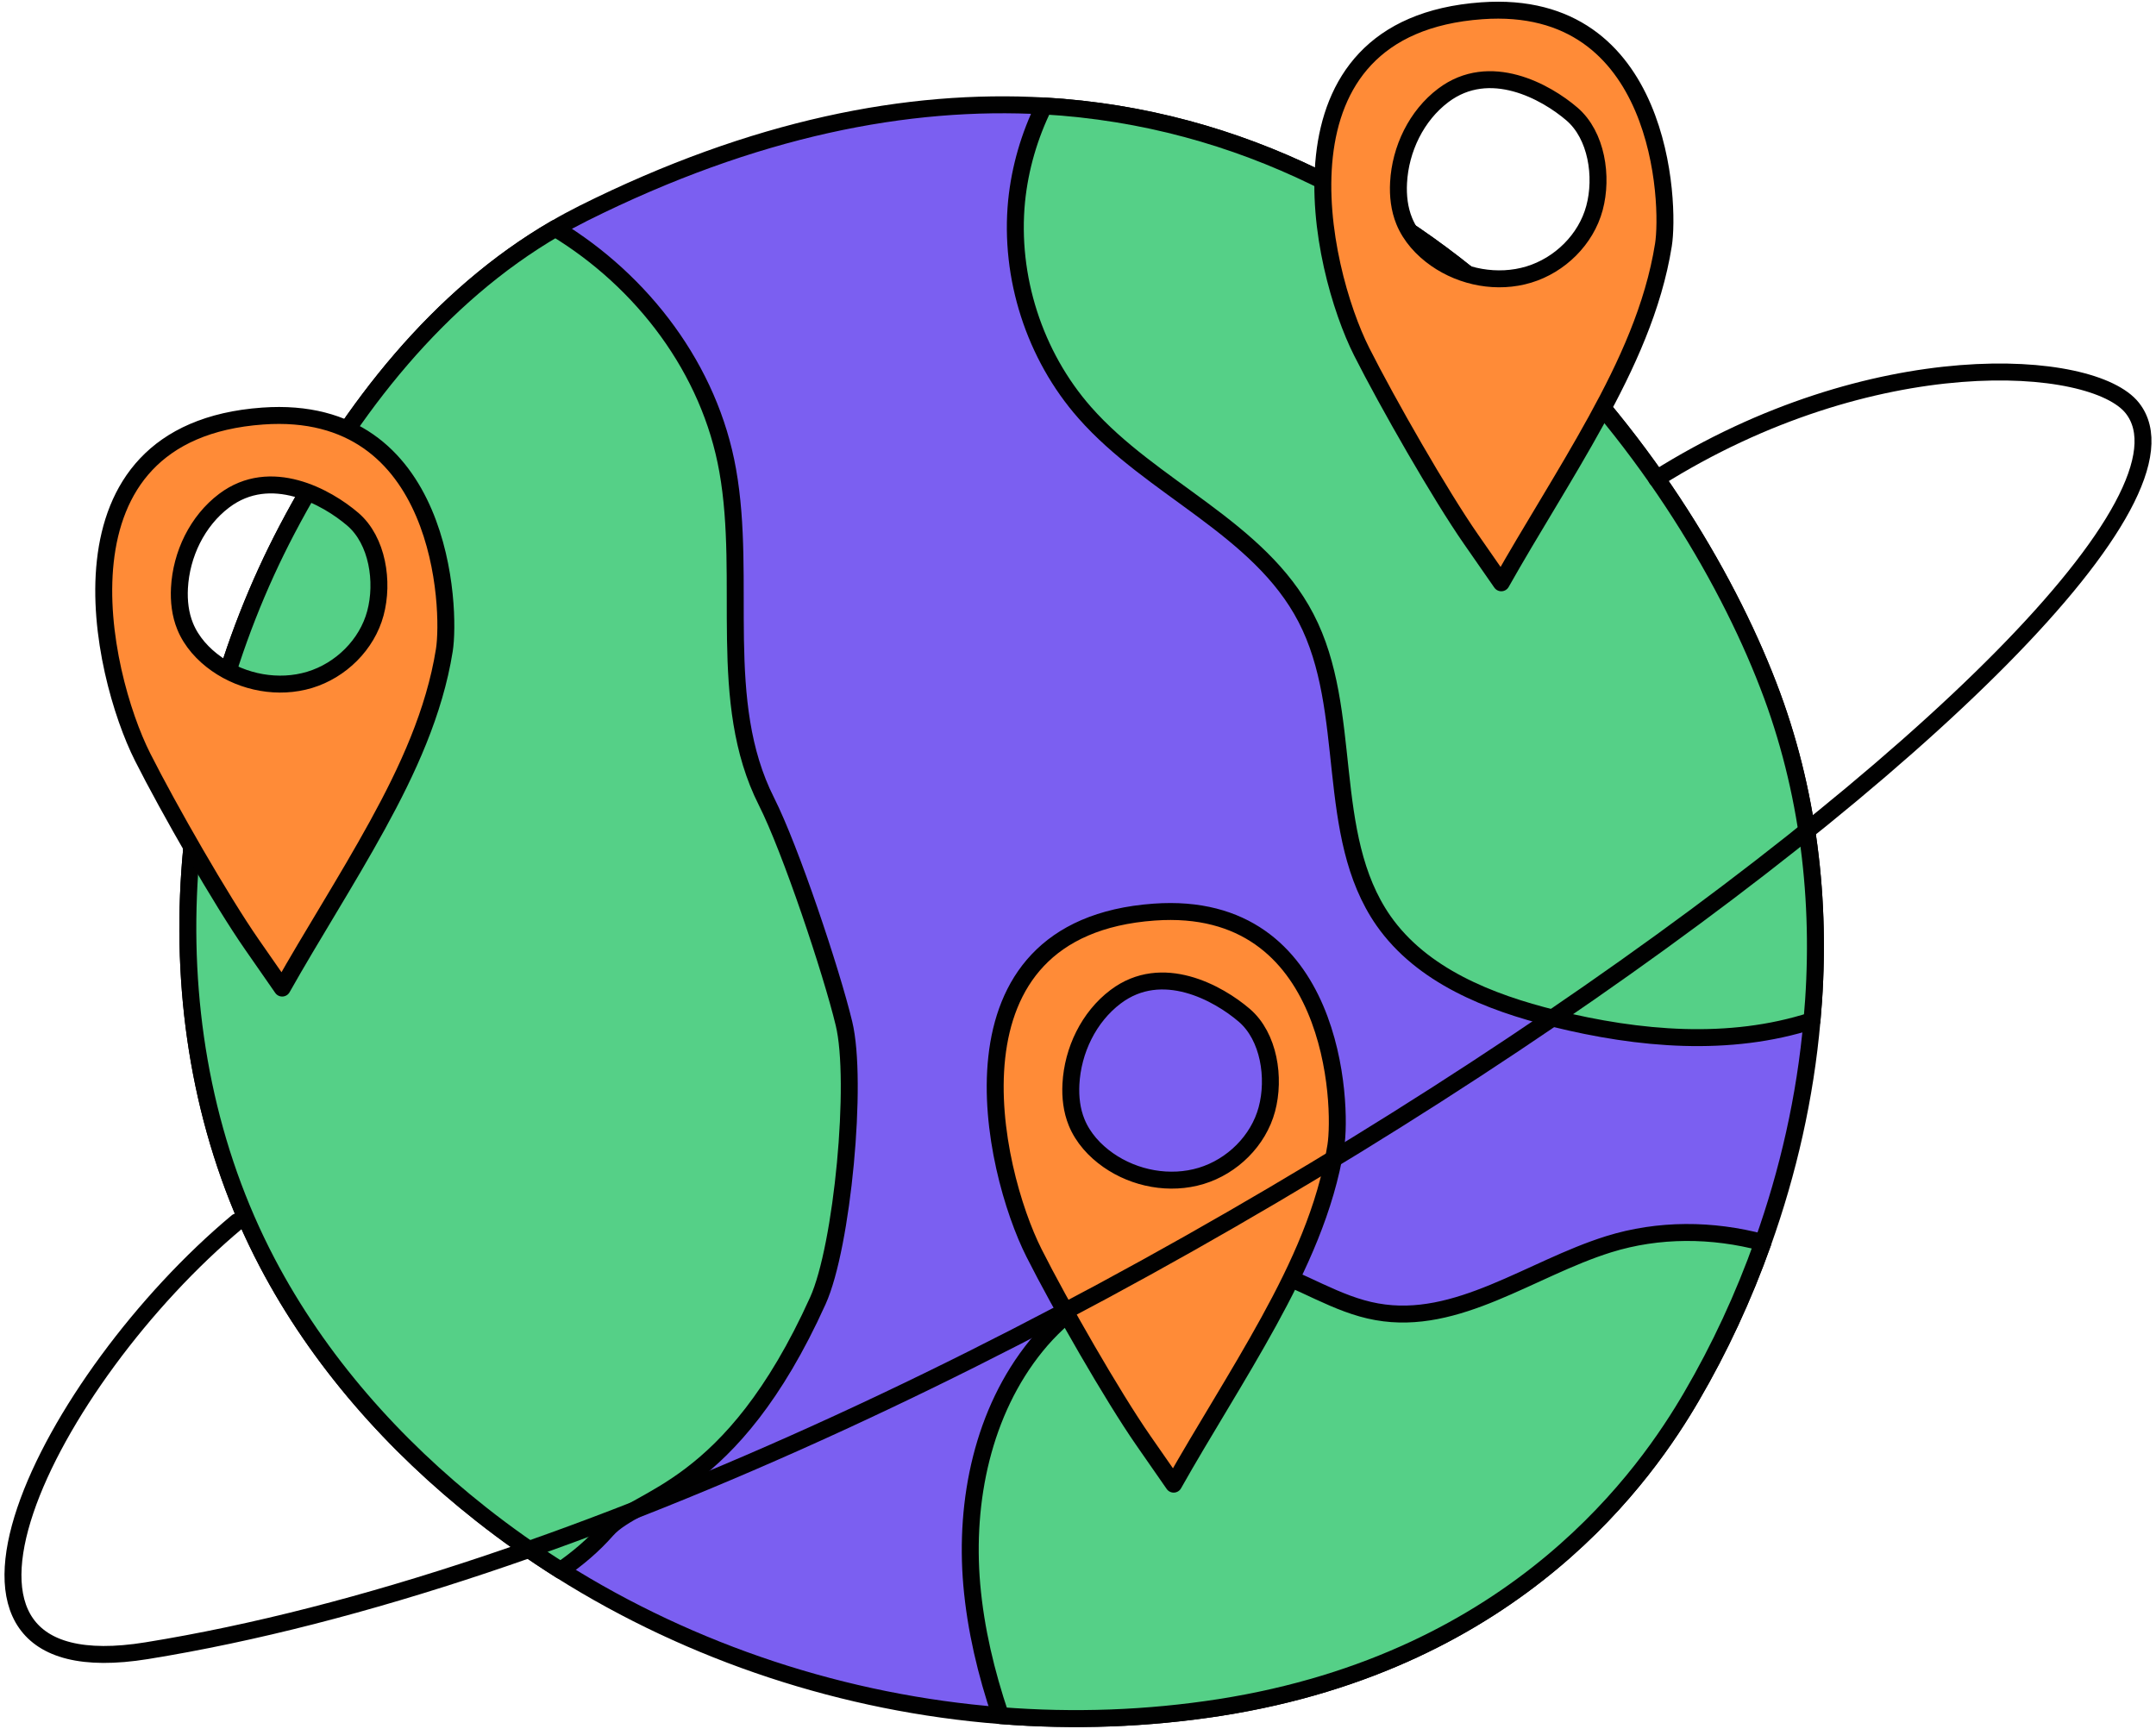
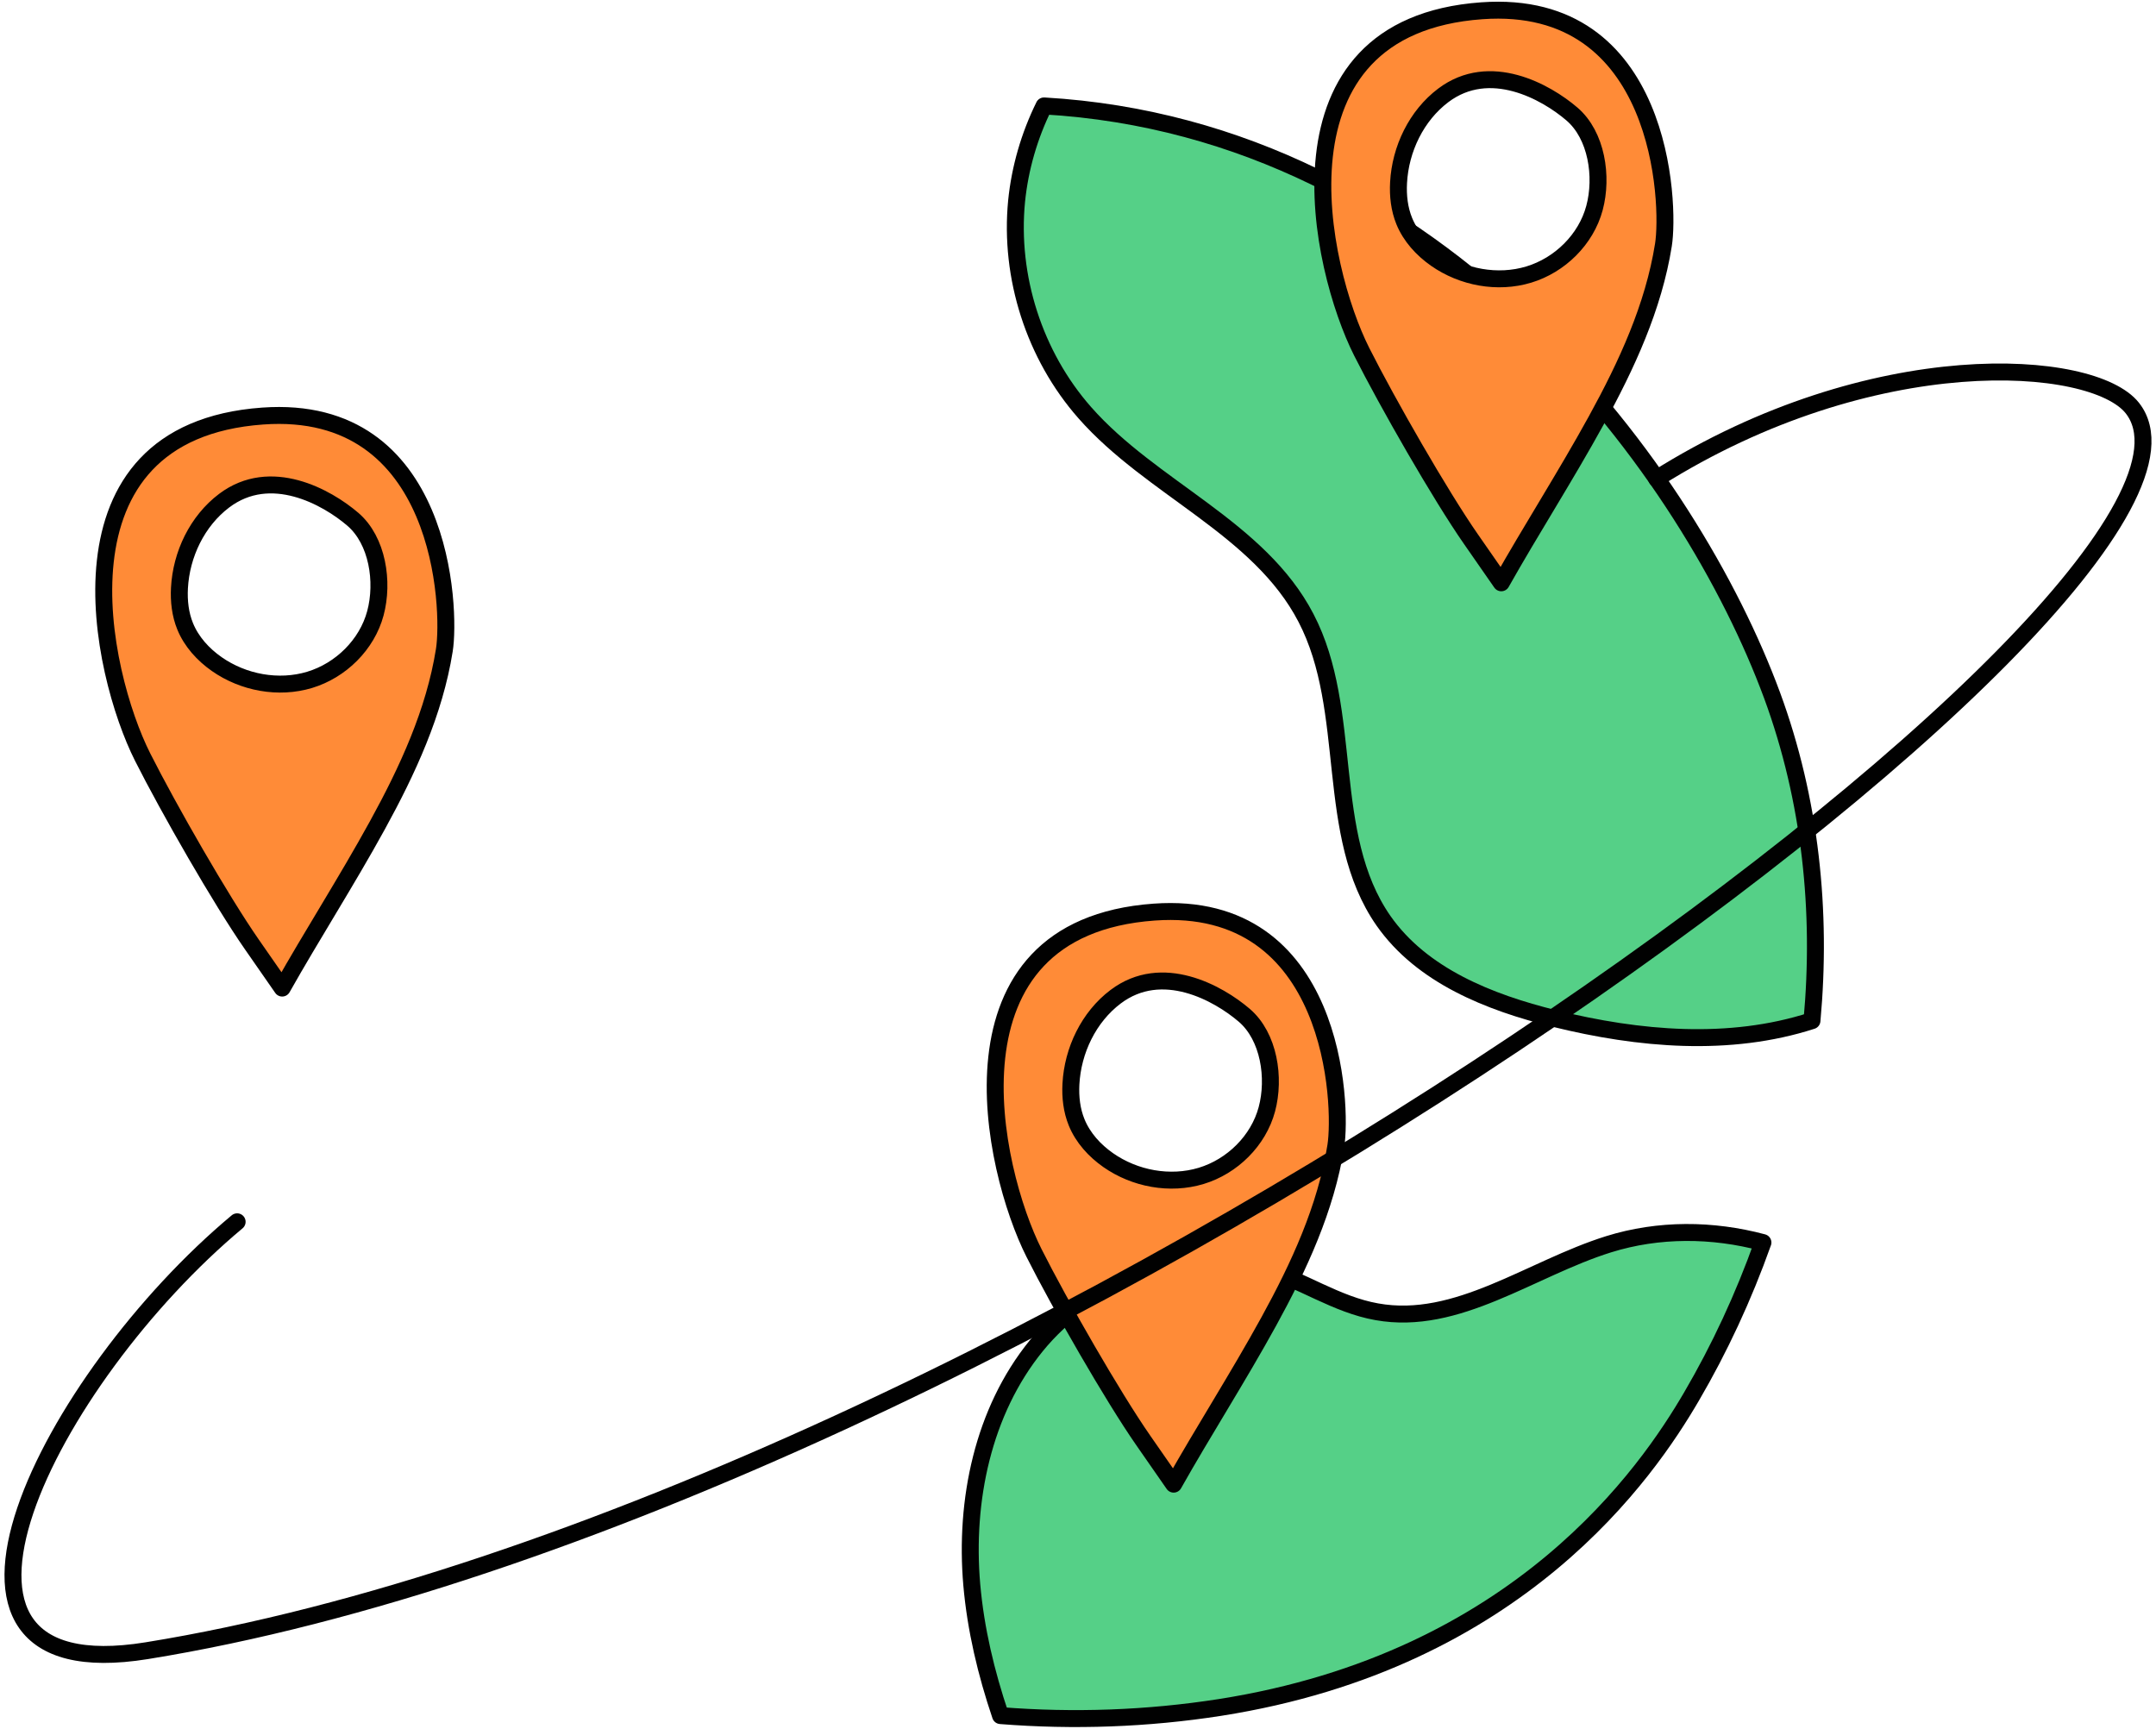
<svg xmlns="http://www.w3.org/2000/svg" width="106" height="85" viewBox="0 0 106 85" fill="none">
  <g id="Group 47883">
-     <path id="Vector" d="M89.086 50.186C88.758 53.932 87.916 57.62 86.675 61.095C85.726 63.763 84.541 66.31 83.164 68.665C81.01 72.36 74.703 81.642 59.977 83.954C56.409 84.51 52.785 84.639 49.19 84.353C41.548 83.754 34.043 81.293 27.564 77.212C26.209 76.356 24.903 75.435 23.648 74.444C19.367 71.069 15.665 66.902 13.132 62.072C7.324 50.999 8.301 37.087 14.123 26.021C17.234 20.114 21.557 14.57 27.308 11.231C27.758 10.968 28.221 10.718 28.692 10.482C37.083 6.294 44.638 4.832 51.33 5.21C70.95 6.344 83.136 23.375 87.124 34.191C89.022 39.349 89.579 44.828 89.087 50.186H89.086Z" fill="#7B5FF1" stroke="#010101" stroke-width="0.833" stroke-linecap="round" stroke-linejoin="round" />
    <path id="Vector_2" d="M89.086 50.185C85.026 51.498 80.574 51.105 76.422 50.078C73.219 49.286 69.908 47.973 68.017 45.269C65.063 41.024 66.597 34.959 64.207 30.379C61.91 25.955 56.623 24.029 53.334 20.291C50.858 17.479 49.617 13.62 49.981 9.888C50.145 8.261 50.609 6.671 51.33 5.208C70.95 6.342 83.136 23.373 87.124 34.189C89.022 39.347 89.578 44.827 89.086 50.184L89.086 50.185Z" fill="#55D087" stroke="#010101" stroke-width="0.833" stroke-linecap="round" stroke-linejoin="round" />
    <path id="Vector_3" d="M86.674 61.094C85.726 63.763 84.541 66.309 83.164 68.664C81.009 72.359 74.703 81.641 59.977 83.953C56.409 84.509 52.785 84.638 49.19 84.353C48.483 82.262 47.97 80.114 47.777 77.917C47.42 73.779 48.326 69.399 50.945 66.174C53.57 62.949 58.079 61.137 62.053 62.336C63.987 62.921 65.706 64.148 67.69 64.497C71.642 65.21 75.253 62.378 79.084 61.179C81.552 60.409 84.192 60.431 86.675 61.094H86.674Z" fill="#55D087" stroke="#010101" stroke-width="0.833" stroke-linecap="round" stroke-linejoin="round" />
-     <path id="Vector_4" d="M40.21 63.955C35.918 73.456 31.31 73.547 29.833 75.228C29.163 75.991 28.392 76.64 27.564 77.211C26.209 76.355 24.903 75.434 23.648 74.443C19.367 71.068 15.665 66.901 13.132 62.071C7.324 50.999 8.301 37.086 14.123 26.02C17.234 20.113 21.557 14.57 27.308 11.23C31.61 13.835 34.899 18.166 35.777 23.131C36.74 28.546 35.199 34.489 37.682 39.405C38.866 41.745 40.879 47.766 41.493 50.32C42.185 53.167 41.416 61.287 40.21 63.955Z" fill="#55D087" stroke="#010101" stroke-width="0.833" stroke-linecap="round" stroke-linejoin="round" />
    <path id="Vector_5" d="M72.854 0.529C62.149 1.297 64.889 13.211 66.948 17.295C68.235 19.845 70.811 24.339 72.318 26.507C72.816 27.223 73.314 27.939 73.811 28.655C75.266 26.072 76.969 23.42 78.484 20.664C79.974 17.953 81.297 15.095 81.783 12.039C82.103 10.034 81.766 -0.11 72.855 0.529H72.854ZM78.393 10.227C77.978 11.773 76.695 13.035 75.164 13.499C73.632 13.963 71.902 13.642 70.591 12.723C69.922 12.254 69.349 11.625 69.04 10.869C68.798 10.276 68.726 9.624 68.76 8.985C68.847 7.33 69.636 5.686 70.959 4.689C73.243 2.968 76.006 4.508 77.286 5.607C78.5 6.649 78.808 8.682 78.393 10.227Z" fill="#FF8B37" stroke="#010101" stroke-width="0.833" stroke-linecap="round" stroke-linejoin="round" />
    <path id="Vector_6" d="M12.917 20.456C2.212 21.224 4.952 33.138 7.011 37.222C8.297 39.772 10.874 44.266 12.381 46.434C12.879 47.15 13.377 47.866 13.874 48.582C15.329 45.999 17.032 43.347 18.547 40.591C20.037 37.88 21.36 35.021 21.846 31.966C22.166 29.961 21.828 19.817 12.917 20.456ZM18.456 30.154C18.041 31.699 16.758 32.962 15.227 33.426C13.695 33.889 11.965 33.568 10.654 32.65C9.985 32.181 9.412 31.552 9.103 30.795C8.861 30.203 8.789 29.551 8.823 28.912C8.91 27.256 9.699 25.613 11.022 24.616C13.306 22.894 16.069 24.435 17.349 25.533C18.563 26.576 18.871 28.609 18.456 30.154Z" fill="#FF8B37" stroke="#010101" stroke-width="0.833" stroke-linecap="round" stroke-linejoin="round" />
    <path id="Vector_7" d="M56.746 44.846C46.041 45.614 48.781 57.528 50.84 61.612C52.126 64.162 54.703 68.656 56.21 70.825C56.708 71.541 57.206 72.256 57.703 72.973C59.158 70.39 60.861 67.737 62.376 64.982C63.866 62.27 65.189 59.412 65.675 56.356C65.995 54.352 65.658 44.207 56.747 44.846L56.746 44.846ZM62.285 54.544C61.87 56.089 60.587 57.352 59.056 57.816C57.524 58.279 55.794 57.958 54.483 57.04C53.814 56.571 53.241 55.942 52.933 55.185C52.691 54.593 52.618 53.941 52.652 53.302C52.739 51.647 53.528 50.003 54.852 49.006C57.135 47.284 59.898 48.825 61.178 49.923C62.392 50.966 62.7 52.999 62.285 54.544Z" fill="#FF8B37" stroke="#010101" stroke-width="0.833" stroke-linecap="round" stroke-linejoin="round" />
    <path id="Vector_8" d="M11.659 60.074C2.454 67.759 -5.424 83.202 7.207 81.163C49.452 74.344 111.729 28.776 104.835 20.061C102.892 17.605 92.067 16.845 81.448 23.535" stroke="#010101" stroke-width="0.833" stroke-linecap="round" stroke-linejoin="round" />
  </g>
</svg>